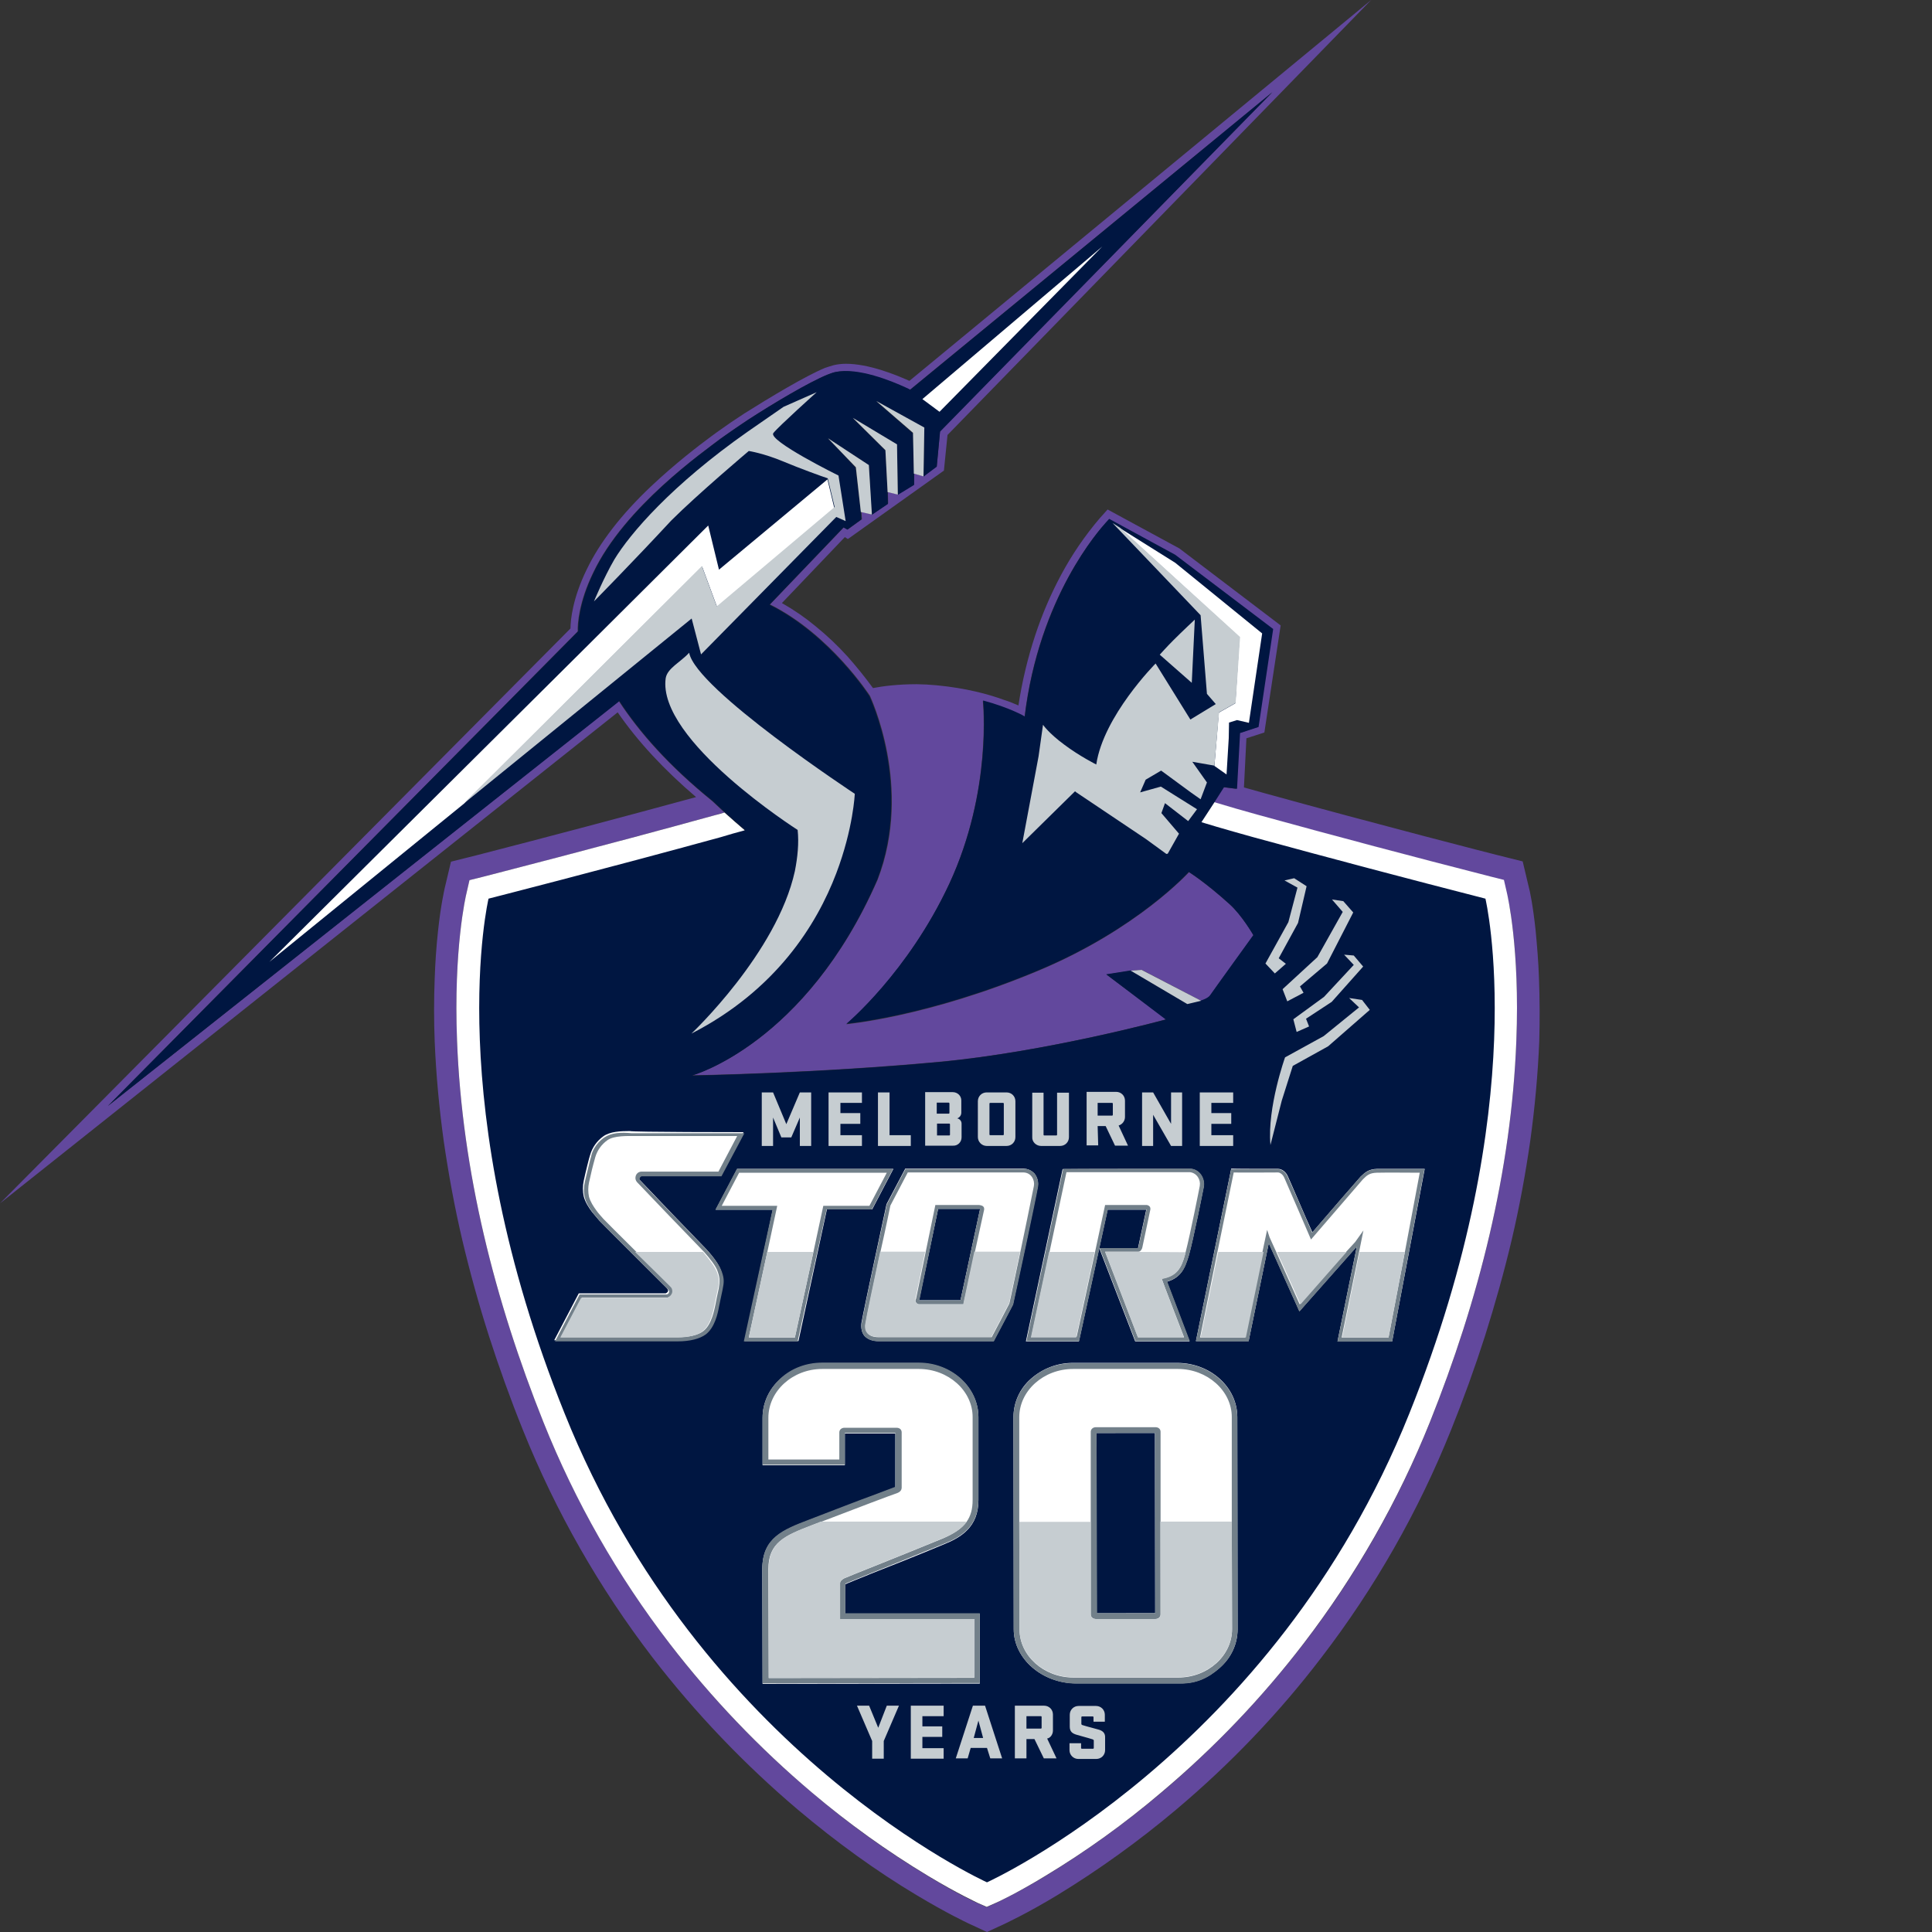
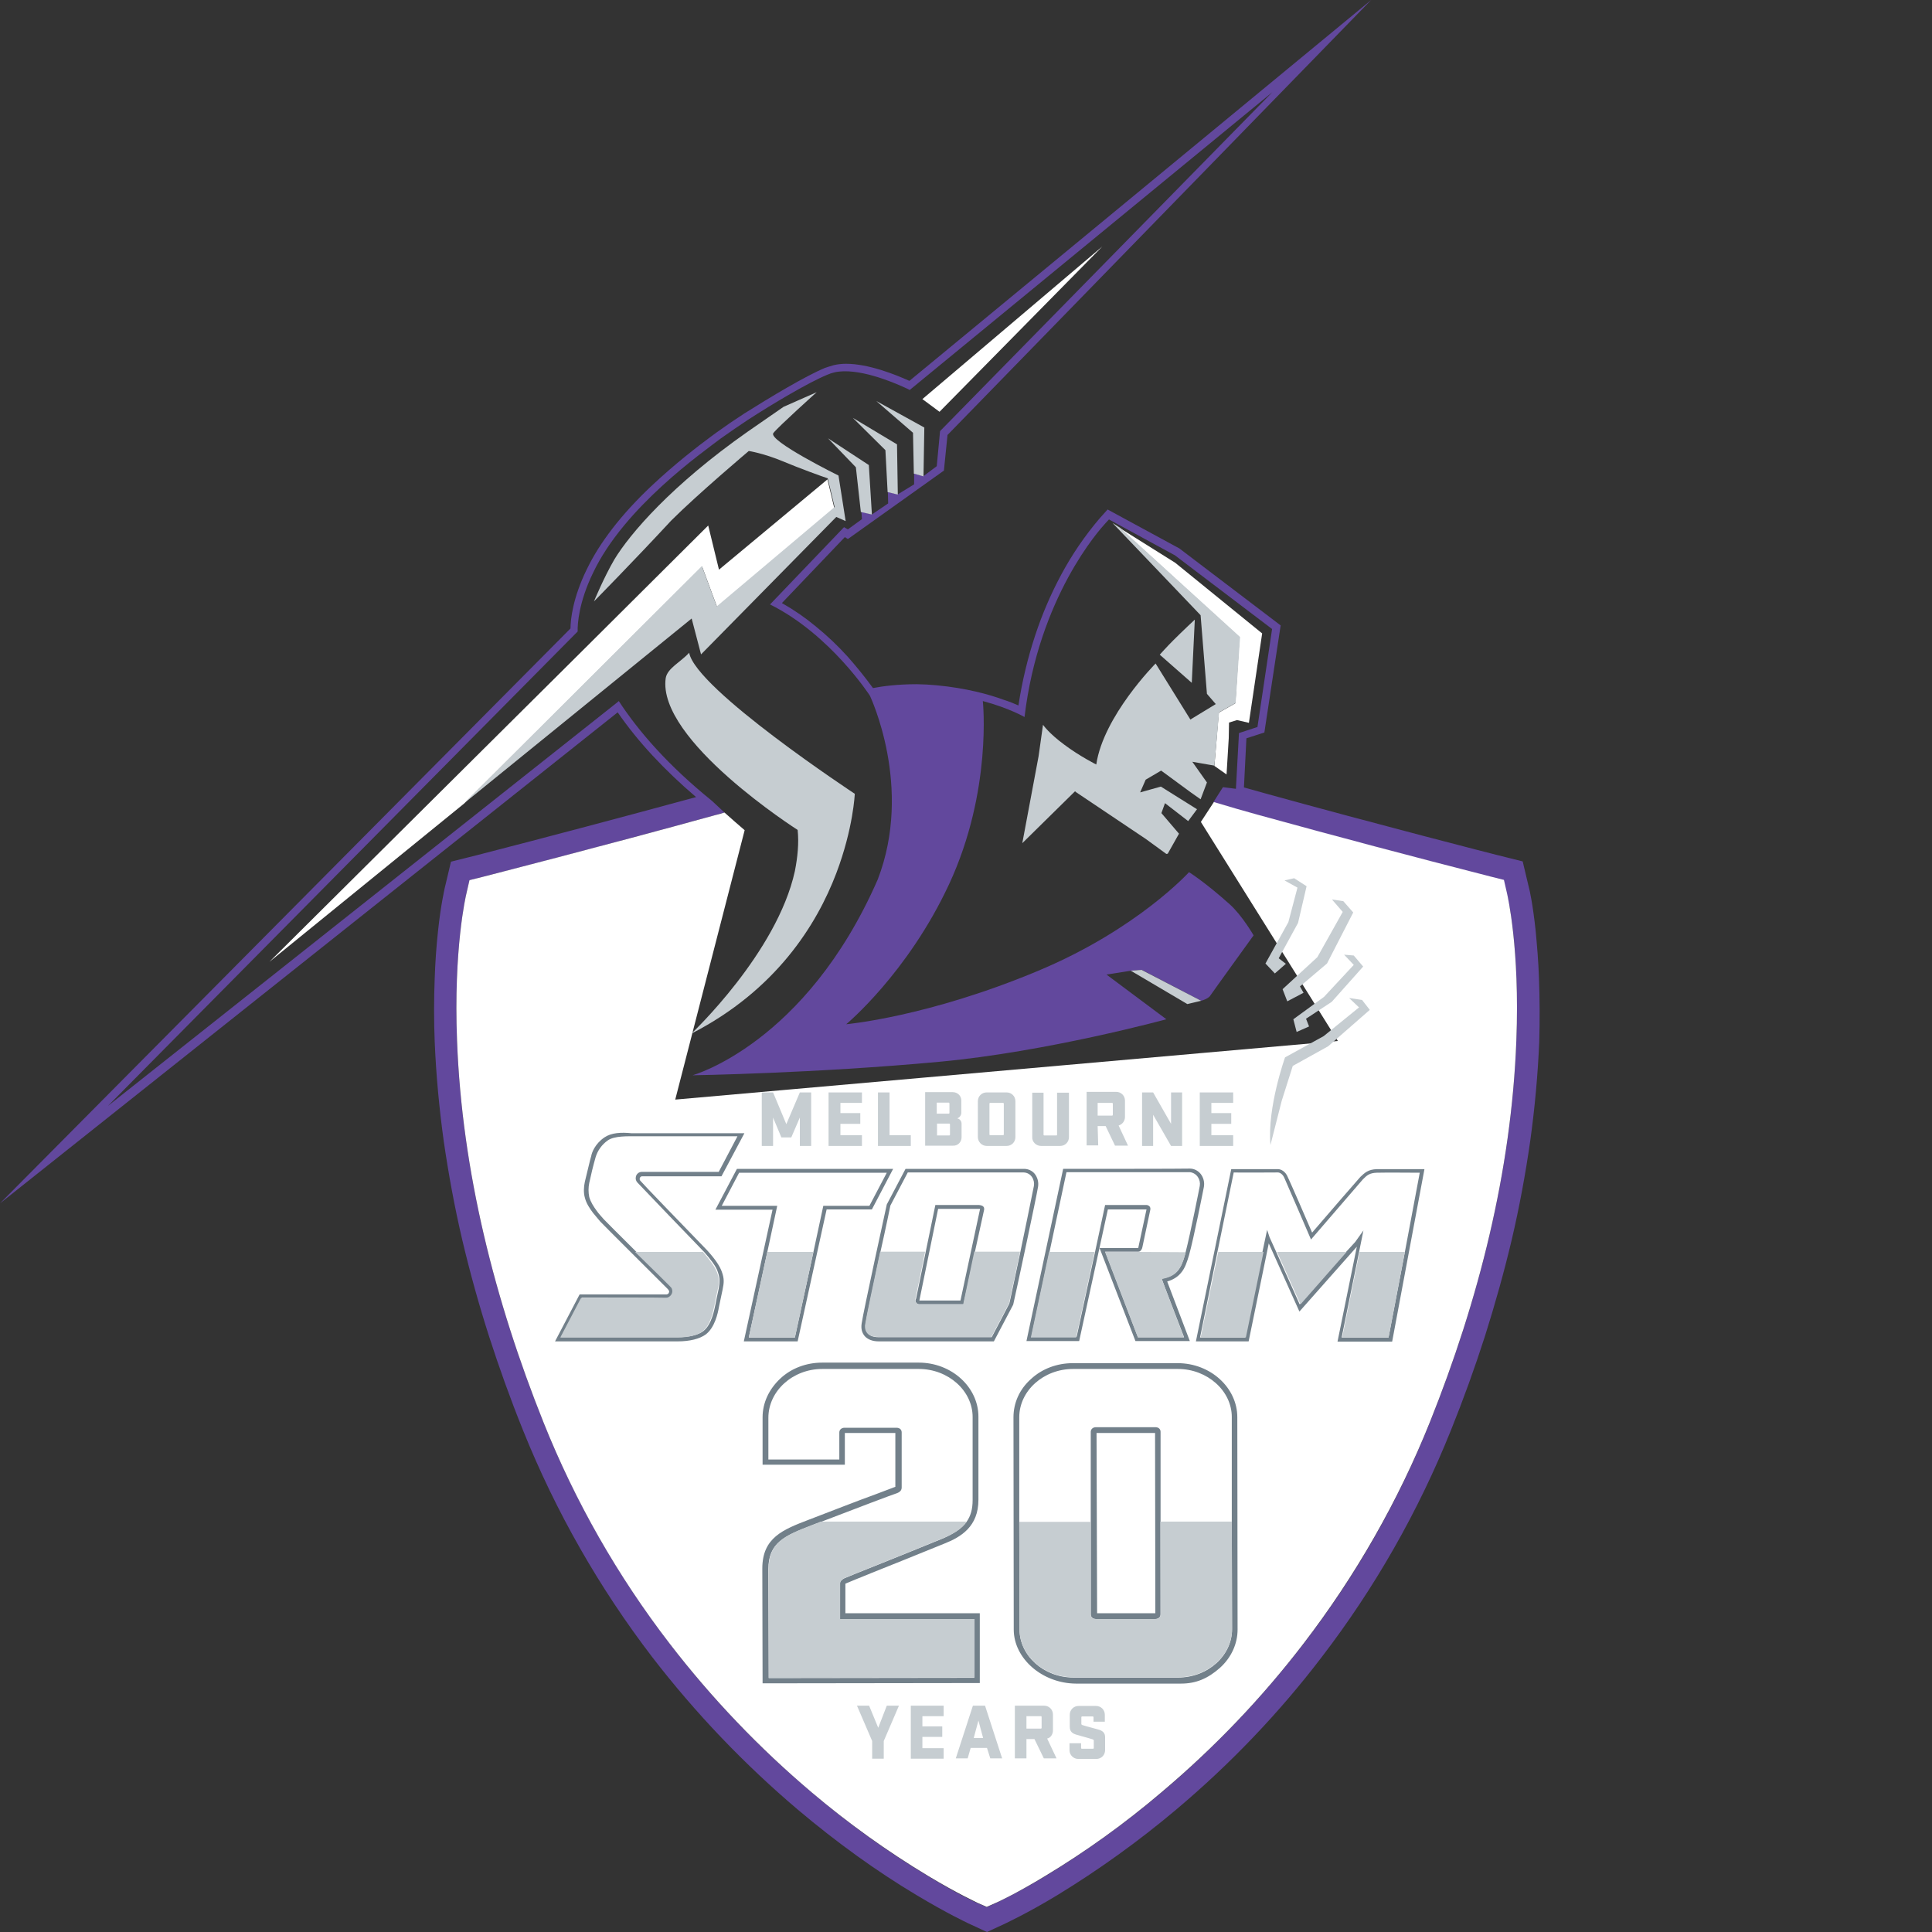
<svg xmlns="http://www.w3.org/2000/svg" version="1.1" id="Layer_1" x="0px" y="0px" viewBox="0 0 100 100" style="enable-background:new 0 0 100 100;" xml:space="preserve">
  <rect x="0" y="0" width="100" height="100" fill="#333333" stroke="none" />
  <style type="text/css">
	.st0{fill:#62489D;}
	.st1{fill:#FFFFFF;}
	.st2{fill:#001641;}
	.st3{fill:#72808A;}
	.st4{fill:#C6CDD1;}
</style>
  <path class="st0" d="M79.657,50.629c-0.028-0.858-0.1-1.672-0.171-2.443c-0.143-1.357-0.315-2.129-0.343-2.215l-0.329-1.385  l-1.371-0.343c-0.072-0.014-6.2-1.586-11.986-3.186l-1.071-0.3l0.128-2.543l0.929-0.3l0.843-5.543l-5.243-3.985l-3.714-2.015  l-0.372,0.415l-0.014,0.014c-0.775,0.906-1.451,1.892-2.014,2.943c-0.537,1.002-0.987,2.048-1.343,3.128  c-0.393,1.188-0.684,2.406-0.872,3.643c-0.2-0.085-0.457-0.2-0.785-0.3c-0.729-0.271-1.929-0.6-3.443-0.743  c-0.347-0.034-0.695-0.053-1.043-0.057c-0.957,0-1.757,0.1-2.257,0.2c-0.408-0.558-0.842-1.097-1.3-1.614  c-0.515-0.572-1.074-1.102-1.672-1.586c-0.544-0.451-1.128-0.852-1.743-1.2l3.258-3.414l0.157,0.1l4.971-3.543  l0.186-1.843L70.971,0l-23.9,19.714c-0.728-0.328-2.114-0.885-3.285-0.885c-0.229,0-0.443,0.028-0.629,0.071  c-0.171,0.043-0.314,0.1-0.457,0.143c-1,0.414-2.857,1.528-4.171,2.357c-0.489,0.316-0.971,0.645-1.443,0.986  c-0.072,0.057-0.157,0.114-0.272,0.2c-0.657,0.485-1.857,1.4-3.114,2.585c-1.557,1.472-2.671,2.929-3.329,4.3  c-0.728,1.486-0.842,2.615-0.842,3.058L0,62.286l31.971-25.415c1.043,1.515,2.415,2.986,4.058,4.386  c-3.765,1.026-7.536,2.026-11.315,3L23.343,44.6l-0.329,1.386c-0.014,0.085-0.2,0.857-0.343,2.214  c-0.087,0.812-0.144,1.627-0.171,2.443c-0.043,1.09-0.043,2.181,0,3.271c0.071,1.7,0.229,3.429,0.471,5.172  c0.243,1.671,0.558,3.4,0.958,5.1c0.397,1.679,0.859,3.342,1.385,4.985c0.515,1.6,1.1,3.229,1.757,4.858  c1.69,4.205,3.944,8.16,6.7,11.757c2.225,2.886,4.749,5.529,7.529,7.885c2,1.686,4.071,3.186,6.157,4.429  c1.572,0.943,2.557,1.4,2.672,1.457l0.957,0.443l0.957-0.443c0.1-0.057,1.086-0.5,2.671-1.457  c2.162-1.318,4.22-2.799,6.157-4.429c2.8-2.357,5.329-5,7.529-7.885c2.759-3.595,5.013-7.551,6.7-11.757  c0.644-1.598,1.23-3.218,1.757-4.858c0.529-1.671,1-3.357,1.386-4.985c0.4-1.7,0.714-3.415,0.957-5.1  c0.243-1.743,0.4-3.486,0.471-5.172c0.031-1.095,0.027-2.19-0.014-3.285L79.657,50.629z M78.486,53.871  c-0.257,6.772-1.957,13.458-4.472,19.743c-1.643,4.107-3.845,7.967-6.543,11.472c-2.171,2.821-4.638,5.403-7.357,7.7  c-1.888,1.598-3.899,3.045-6.014,4.328c-1.543,0.929-2.5,1.357-2.543,1.386l-0.486,0.214L50.586,98.5  c-0.043-0.014-1.015-0.457-2.543-1.386c-2.121-1.274-4.132-2.722-6.014-4.328c-2.723-2.294-5.19-4.876-7.358-7.7  c-2.693-3.508-4.894-7.368-6.542-11.472c-2.515-6.285-4.215-12.957-4.472-19.743c-0.186-4.771,0.457-7.5,0.486-7.628  l0.157-0.686l0.686-0.171c4.01-1.026,8.01-2.088,12-3.186c0.171-0.057,0.343-0.1,0.514-0.143l-0.643-0.6  c-2.243-1.814-3.786-3.571-4.828-5.171l-0.1,0.085L5.586,57.243L29.9,32.686c-0.014-0.372,0.057-1.515,0.8-3.043  c1.614-3.4,5.686-6.243,6.6-6.943c0.466-0.331,0.938-0.655,1.414-0.971c1.3-0.843,3.157-1.943,4.1-2.329  c0.129-0.057,0.257-0.1,0.386-0.129c1.171-0.257,2.943,0.472,3.686,0.815c0.071,0.028,0.143,0.071,0.2,0.1L65.857,4.771  l-17.2,17.543l-0.171,1.815L47.8,24.643l-0.486-0.129v0.557l-0.843,0.515l-0.514-0.115l0.014,0.586l-0.842,0.572l-0.543-0.143  l0.028,0.385L43.886,27.4l-0.2-0.114l-3.829,4c3.129,1.557,5.172,4.728,5.172,4.728c0,0.015,2.257,4.715,0.4,9.515  c-3.729,8.514-9.586,10.128-9.586,10.128s6.328-0.1,12.786-0.7c5.571-0.514,11.742-2.2,11.742-2.2l-3.1-2.314l1.272-0.2L59.1,50.2  l3.071,1.6c0,0,0.386-0.1,0.486-0.286c0.072-0.114,2.229-3.1,2.229-3.1s-0.6-1.043-1.243-1.614c-1.272-1.143-2.1-1.657-2.1-1.657  s-2.686,2.971-7.829,5.114c-5.7,2.386-9.914,2.757-9.914,2.757s3.186-2.643,5.329-7.257c2.242-4.828,1.742-9.471,1.742-9.471  c1.386,0.371,2.158,0.828,2.158,0.828c0.742-6.214,3.871-9.685,4.2-10.043l0.171-0.185l3.414,1.857l5.029,3.814l-0.757,5.072  l-0.957,0.314l-0.158,2.886L63.3,40.743l-0.5,0.786c0.771,0.228,1.543,0.457,2.329,0.671c5.785,1.6,11.957,3.171,12,3.186  l0.685,0.171l0.157,0.686C78.043,46.343,78.671,49.1,78.486,53.871z" />
  <path class="st1" d="M77.843,45.543l-0.686-0.172c-4.01-1.025-8.01-2.086-12-3.185  c-0.779-0.214-1.555-0.438-2.328-0.672l-0.672,1.029l7.092,11.339l-34.299,3.033l3.593-13.944  c-0.357-0.3-0.7-0.614-1.043-0.914c-0.171,0.057-0.343,0.1-0.514,0.143c-5.786,1.6-11.957,3.171-12,3.186l-0.686,0.171l-0.157,0.686  c-0.029,0.114-0.672,2.857-0.486,7.628c0.257,6.772,1.957,13.458,4.472,19.743c1.642,4.107,3.843,7.968,6.542,11.472  c2.172,2.821,4.638,5.402,7.358,7.7c1.886,1.597,3.897,3.04,6.014,4.314c1.543,0.929,2.5,1.357,2.543,1.386  l0.485,0.214l0.486-0.214c0.043-0.015,1.014-0.457,2.543-1.386c2.118-1.278,4.13-2.726,6.014-4.329  c2.729-2.3,5.2-4.885,7.357-7.7c2.686-3.5,4.9-7.371,6.543-11.471c2.515-6.286,4.215-12.957,4.472-19.743  c0.185-4.771-0.457-7.5-0.486-7.628C78,46.229,77.843,45.543,77.843,45.543z" />
-   <path class="st2" d="M53.043,37.085c0.757-6.214,3.886-9.685,4.2-10.042l0.171-0.186l3.415,1.857l5.071,3.843l-0.757,5.072  l-0.957,0.314l-0.157,2.886l-0.672-0.086l-0.5,0.786l-0.671,1.028c0.871,0.272,2.671,0.772,2.671,0.772  c4.001,1.094,8.011,2.155,12.029,3.185c0,0,2.514,10.6-3.943,26.657C65.9,90.743,51.086,97.429,51.086,97.429  s-14.815-6.686-21.857-24.258c-6.458-16.042-3.943-26.657-3.943-26.657s6.157-1.571,12.028-3.185  c0.415-0.129,0.829-0.243,1.257-0.358c-0.357-0.3-0.714-0.614-1.042-0.914l-0.643-0.6c-2.243-1.814-3.786-3.571-4.829-5.171  l-0.1,0.085L5.586,57.243l24.343-24.572c-0.015-0.371,0.057-1.514,0.8-3.042c1.614-3.386,5.685-6.243,6.6-6.943  c0.014-0.015,0.871-0.615,1.414-0.972c1.3-0.843,3.143-1.943,4.1-2.328c0.114-0.043,0.257-0.1,0.386-0.129  c1.185-0.257,2.942,0.472,3.685,0.814c0.072,0.029,0.143,0.072,0.2,0.1l18.743-15.4l-17.2,17.572l-0.171,1.814L47.8,24.671  l0.043-2.514l-2.486-1.386l1.9,1.658l0.057,2.114V25.1l-0.843,0.514l-0.042-2.6l-2.286-1.371l1.686,1.671l0.114,2.186l0.014,0.586  l-0.843,0.571l-0.143-2.571l-2.114-1.4l1.429,1.514l0.271,2.3l0.029,0.386l-0.729,0.528l-0.2-0.114l-3.828,4  C42.957,32.857,45,36.029,45,36.029c0,0.014,2.257,4.7,0.4,9.514c-3.714,8.514-9.586,10.128-9.586,10.128s6.315-0.1,12.786-0.7  c5.586-0.528,11.743-2.2,11.743-2.2l-3.086-2.342l1.272-0.2l2.928,1.728l0.7-0.171c0,0,0.386-0.115,0.486-0.286  c0.071-0.114,2.228-3.1,2.228-3.1s-0.6-1.043-1.242-1.614c-1.258-1.143-2.1-1.657-2.1-1.657s-2.658,2.957-7.8,5.1  c-5.7,2.385-9.915,2.757-9.915,2.757s3.186-2.657,5.329-7.257c2.243-4.829,1.743-9.472,1.743-9.472  C52.249,36.623,53.032,37.071,53.043,37.085z M43.757,83.529V82l0.1-0.043c0.172-0.071,0.543-0.228,1.086-0.443l0.171-0.071  c0.872-0.343,2.186-0.857,3.757-1.514c0.886-0.358,1.772-0.9,1.772-2.272v-4.3c0-1.543-1.386-2.8-3.086-2.8h-5  c-0.8,0-1.571,0.3-2.157,0.814c-0.588,0.504-0.928,1.24-0.929,2.015v2.457h4.258V74.2h2.614v2.786l-1.057,0.4  c-0.857,0.328-2.143,0.814-3.415,1.3c-1.342,0.514-2.414,0.928-2.414,2.528l0.014,5.943l11.243-0.014v-3.614  C50.714,83.529,43.757,83.529,43.757,83.529z M61.129,87.129c0.757,0,1.385-0.258,2.014-0.815  c0.6-0.528,0.914-1.243,0.914-1.985l-0.014-10.986c0-1.529-1.372-2.786-3.086-2.8h-5.428c-0.815,0-1.572,0.3-2.158,0.814  c-0.578,0.498-0.912,1.223-0.914,1.986l0.014,10.986c0,1.528,1.472,2.8,3.215,2.8H61.129z M59.78,74.17l-3.029,0.003  l0.012,9.329l3.028-0.004L59.78,74.17z M66.1,60.5c-0.315,0-2.357,0-2.371-0.014L61.9,69.414h2.729l1.042-5.071l1.586,3.528  l2.972-3.357l-1,4.915h2.828l1.686-8.929h-2.457c-0.457,0.014-0.629,0.186-0.857,0.4c-0.058,0.057-1.815,2.086-2.5,2.886  c-0.343-0.743-1.172-2.7-1.258-2.872c-0.114-0.285-0.342-0.414-0.514-0.414H66.1z M61.571,69.429  c-0.003-0.01-0.986-2.587-1.171-3.086c0.3-0.086,0.529-0.229,0.7-0.429c0.214-0.243,0.329-0.6,0.429-0.928  c0.242-0.843,0.742-3.4,0.771-3.543c0.041-0.238-0.021-0.482-0.171-0.672c-0.132-0.174-0.339-0.275-0.558-0.271  c-0.028,0-6.542,0-6.571,0.014l-1.9,8.915h2.743l1.486-6.815h2l-0.429,2h-2l1.857,4.815C58.757,69.429,61.571,69.429,61.571,69.429z   M51.429,69.414c0.003-0.007,1-1.871,1-1.9c0.442-2.03,0.87-4.064,1.285-6.1c0.042-0.238-0.021-0.482-0.171-0.671  c-0.145-0.155-0.345-0.247-0.557-0.257h-6.129l-0.971,1.843c0,0-1.215,5.614-1.3,6.157c-0.029,0.271,0.028,0.5,0.157,0.657  c0.157,0.171,0.4,0.271,0.728,0.271H51.429z M45.143,62.6l1.1-2.1h-8.086l-1.114,2.114H40l-1.457,6.8h2.786L42.8,62.6  C42.8,62.6,45.143,62.6,45.143,62.6z M37.3,60.829l1.186-2.229c0,0-5.786,0-5.886-0.057c-0.5,0-1.029,0.028-1.371,0.271  c-0.332,0.237-0.574,0.58-0.686,0.972c-0.043,0.114-0.229,0.857-0.329,1.328c-0.057,0.269-0.057,0.546,0,0.815  c0.086,0.314,0.257,0.571,0.429,0.8c0.043,0.057,0.314,0.371,0.371,0.442c0.057,0.072,3.415,3.415,3.486,3.486  c0.043,0.043,0.057,0.072,0.071,0.1c0.015,0.029,0.015,0.072-0.014,0.114c-0.027,0.032-0.061,0.057-0.1,0.072h-4.5  l-1.271,2.428h6.357c0.614,0,1.143-0.128,1.443-0.357c0.471-0.357,0.614-1.114,0.685-1.428c0-0.015,0.158-0.729,0.186-0.886  c0.057-0.357,0.086-0.557-0.043-0.943c-0.085-0.257-0.314-0.614-0.757-1.1c-1.158-1.194-2.311-2.394-3.457-3.6  c-0.029-0.028-0.043-0.071-0.029-0.128c0.015-0.057,0.072-0.1,0.1-0.1C33.171,60.829,37.3,60.829,37.3,60.829z M49.714,67.3  h-2.143l0.986-4.729h2.172L49.714,67.3z M24.029,41.586l-10.086,8.2L30.229,33.6l6.442-6.4l0.558,2.286l5.6-4.657  c-0.272-0.1-1.486-0.529-2.3-0.872c-1.029-0.428-1.786-0.543-1.786-0.543s-2.657,2.243-4.014,3.6c-2,2.157-4,4.186-4,4.186  s0.5-1.257,1.057-2.171c0.8-1.343,2.971-3.858,6.9-6.615c0.871-0.628,1.857-1.285,1.857-1.285l1.714-0.758  c0,0-1.943,1.758-2.243,2.115c-0.3,0.385,3.372,2.2,3.372,2.2l0.371,2.357l-0.486-0.214l-7,7.114l-0.485-1.857  C35.786,32.086,24.029,41.586,24.029,41.586z M55.657,41.029l-0.071-0.058l-2.729,2.7l0.843-4.5l0.229-1.628  c0,0,0.285,0.428,1.1,1.028c0.814,0.6,1.657,1.029,1.657,1.029c0.385-2.514,3.071-5.229,3.071-5.229l1.8,2.9l1.314-0.8l-0.457-0.528  l-0.328-4.072l-4.172-4.528l2.872,1.8l4.5,3.657l-0.672,4.629L64,37.286l-0.429,0.128l-0.014,0.8l-0.1,1.872l-0.643-0.443  l-1.143-0.2l0.729,1.114l-0.329,0.872l-0.485-0.343l-1.557-1.143l-0.8,0.471l-0.286,0.657l1.071-0.3l1.872,1.172l-0.457,0.614  l-1.2-0.928l-0.186,0.514l0.914,1.071l-0.014,0.015l-0.572,1.014L60.3,44.257L59.157,43.5C59.157,43.5,55.657,41.029,55.657,41.029z   M60.029,33.886c0,0,0.371-0.415,0.7-0.743c0.485-0.486,1.114-1.072,1.114-1.072l-0.172,3.258L60.029,33.886z M57.057,12.757  l-8.428,8.557l-0.886-0.657C47.743,20.657,57.057,12.757,57.057,12.757z" />
  <path class="st1" d="M37.114,31.414l6.072-5.1l-0.357-1.5l-5.615,4.672L36.657,27.2l-6.428,6.4L13.943,49.786l10.086-8.2  l12.314-12.257C36.343,29.329,37.114,31.414,37.114,31.414z M63.943,36.4l-0.857,0.486l-0.229,2.757l0.629,0.443L63.6,38.2  l0.014-0.8l0.415-0.129l0.614,0.143l0.686-4.628l-4.5-3.657l-2.872-1.8l6.2,5.657l-0.214,3.414L63.943,36.4z M57.057,12.757  l-9.314,7.9l0.886,0.657C48.629,21.314,57.057,12.757,57.057,12.757z" />
-   <path class="st3" d="M61.129,87.143h-5.443c-1.743-0.014-3.215-1.3-3.215-2.8l-0.014-10.986c0-0.743,0.314-1.457,0.914-1.986  c0.572-0.528,1.343-0.814,2.158-0.814h5.428c1.7,0,3.086,1.272,3.086,2.8l0.014,10.986c0,0.743-0.328,1.457-0.914,1.986  C62.514,86.886,61.9,87.143,61.129,87.143z M43.729,75.814h-4.258v-2.457c0-0.743,0.329-1.457,0.929-2.014  c0.571-0.529,1.343-0.814,2.157-0.814h5c1.7,0,3.086,1.271,3.086,2.8v4.3c0,1.385-0.9,1.928-1.772,2.271  c-1.585,0.643-2.885,1.171-3.757,1.514l-0.171,0.072c-0.543,0.214-0.914,0.371-1.086,0.443l-0.1,0.042V83.5h6.957v3.614  l-11.243,0.015l-0.014-5.943c0-1.6,1.072-2.015,2.414-2.529c1.272-0.486,2.543-0.986,3.415-1.3l1.057-0.4v-2.786h-2.614  C43.729,74.171,43.729,75.814,43.729,75.814z M47.557,70.857h-5c-1.528,0-2.786,1.143-2.786,2.529v2.157h3.672v-1.4  c0-0.143,0.114-0.243,0.271-0.243H46.4c0.171,0,0.271,0.1,0.271,0.243v2.843c0,0.128-0.057,0.228-0.242,0.3  c-0.229,0.071-2.072,0.771-3.972,1.5c-0.171,0.057-0.314,0.114-0.457,0.171c-1.371,0.529-2.229,0.886-2.229,2.257l0.015,5.643  l10.643-0.014v-3.029h-6.958v-1.828c0-0.143,0.115-0.229,0.215-0.286c0.314-0.143,2.228-0.886,5.085-2.057  c0.572-0.243,1-0.514,1.258-0.872c0.214-0.3,0.314-0.657,0.314-1.128v-4.3c0-1.357-1.257-2.486-2.786-2.486L47.557,70.857z   M60.971,70.857h-5.428c-1.529,0-2.786,1.129-2.786,2.5v5.429l0.014,5.557c0,1.357,1.258,2.486,2.786,2.486h5.429  c1.528,0,2.785-1.129,2.785-2.5l-0.014-5.558v-5.428C63.757,71.986,62.486,70.857,60.971,70.857z M59.8,83.8h-3.071  c-0.158,0-0.272-0.086-0.272-0.243v-9.443c0-0.143,0.114-0.243,0.272-0.243H59.8c0.171,0,0.271,0.1,0.271,0.243v9.443  C60.071,83.7,59.957,83.8,59.8,83.8z M59.786,74.171h-3.029l0.029,9.329H59.8L59.786,74.171z M64.629,69.429H61.9l1.829-8.915  h2.414c0.171,0,0.4,0.129,0.514,0.415c0.086,0.171,0.943,2.128,1.257,2.871c0.686-0.8,2.429-2.814,2.5-2.886  c0.229-0.214,0.4-0.385,0.857-0.4h2.458l-1.672,8.929h-2.828l1-4.914l-2.972,3.357l-1.586-3.529  C65.671,64.357,64.629,69.429,64.629,69.429z M35.086,69.429h-6.357L30,67h4.514c0.041-0.01,0.077-0.035,0.1-0.071  c0.015-0.029,0.029-0.072,0.015-0.115c-0.015-0.028-0.029-0.057-0.072-0.1c-0.071-0.071-3.428-3.414-3.486-3.485  c-0.057-0.072-0.328-0.386-0.371-0.443c-0.171-0.229-0.357-0.5-0.429-0.8c-0.071-0.243-0.057-0.557,0-0.815  c0.115-0.457,0.286-1.214,0.329-1.328c0.029-0.186,0.2-0.643,0.686-0.972c0.357-0.242,0.857-0.271,1.414-0.214h5.829l-1.186,2.229  h-4.129c-0.05,0.012-0.088,0.05-0.1,0.1c-0.014,0.043,0,0.1,0.029,0.128c0.086,0.115,2.114,2.215,3.457,3.6  c0.443,0.486,0.657,0.829,0.757,1.1C37.5,66.2,37.471,66.4,37.4,66.757c-0.029,0.157-0.186,0.857-0.186,0.886  c-0.057,0.328-0.214,1.071-0.685,1.428C36.214,69.3,35.7,69.429,35.086,69.429z M45.129,62.6h-2.343l-1.5,6.829H38.5  l1.486-6.815h-2.957l1.114-2.114h8.086C46.229,60.5,45.129,62.6,45.129,62.6z M51.443,69.429h-5.957c-0.329,0-0.572-0.1-0.729-0.272  c-0.143-0.171-0.2-0.386-0.157-0.657c0.071-0.543,1.3-6.157,1.3-6.157l0.971-1.843H53c0.229,0,0.429,0.1,0.557,0.257  c0.148,0.19,0.211,0.434,0.172,0.672c-0.086,0.542-1.1,5.285-1.286,6.1L51.443,69.429z M55.857,69.414h-2.728l1.9-8.914  c0,0,6.514,0,6.557-0.014c0.228,0,0.428,0.114,0.557,0.271c0.149,0.19,0.211,0.434,0.171,0.672  c-0.028,0.142-0.528,2.685-0.771,3.542c-0.1,0.329-0.2,0.672-0.429,0.929c-0.171,0.2-0.4,0.343-0.7,0.429  c0.186,0.498,1.167,3.074,1.172,3.085h-2.815L56.914,64.6h2l0.429-2h-2L55.857,69.414z M71.871,69.229l0.843-4.415l0.772-4.114  c0,0-1.943-0.014-2.229,0c-0.371,0.014-0.5,0.129-0.714,0.343c-0.057,0.071-2.686,3.114-2.686,3.114s-1.271-2.957-1.371-3.171  c-0.086-0.215-0.243-0.3-0.343-0.3c-0.029,0-2.243,0.014-2.286,0l-0.843,4.114l-0.9,4.429h2.329l0.9-4.429l0.243-1.143l0.128,0.386  l0.343,0.757l1.214,2.714l2.4-2.714l0.472-0.514l0.428-0.6l-0.228,1.128l-0.9,4.415C69.443,69.229,71.871,69.229,71.871,69.229z   M45.9,60.7h-7.643l-0.9,1.714h2.872l-0.515,2.4l-0.957,4.415h2.386l0.957-4.415l0.514-2.4H45L45.9,60.7z M30.114,67.171  l-1.071,2.043h6.043c0.585,0,1.057-0.114,1.314-0.314c0.443-0.343,0.571-1.114,0.629-1.371c0.014-0.086,0.128-0.643,0.171-0.829  c0.057-0.357,0.071-0.514-0.043-0.857c-0.086-0.3-0.414-0.7-0.714-1.043l-0.014-0.014c-0.215-0.215-3.372-3.5-3.458-3.6  c-0.073-0.082-0.099-0.194-0.071-0.3c0.031-0.135,0.148-0.234,0.286-0.243h4l0.971-1.843h-5.214  c-0.457,0-1.157-0.029-1.5,0.214c-0.301,0.212-0.523,0.519-0.629,0.872c-0.125,0.439-0.234,0.882-0.328,1.328  c-0.05,0.24-0.05,0.489,0,0.729c0.071,0.257,0.228,0.5,0.385,0.714c0.072,0.114,0.3,0.357,0.358,0.429  c0.028,0.028,0.842,0.857,1.7,1.7c0.9,0.885,1.785,1.771,1.785,1.771c0.043,0.057,0.1,0.1,0.115,0.172  c0.032,0.187-0.078,0.369-0.258,0.428c-0.028,0.014-0.057,0.014-0.085,0.014C34.486,67.171,30.114,67.171,30.114,67.171  z M61.586,60.671H55.2l-0.871,4.1l-0.943,4.415h2.343l0.957-4.415l0.514-2.4h2.129c0,0,0.086-0.013,0.171,0.072  c0.057,0.057,0.043,0.157,0.043,0.157l-0.414,1.957c0,0-0.015,0.1-0.086,0.172c-0.029,0.042-0.086,0.057-0.129,0.057H57.2l1.7,4.428  h2.386c-0.002-0.005-1.172-3.028-1.157-3.028c0.785-0.143,1.014-0.543,1.214-1.272c0-0.028,0.014-0.071,0.028-0.114  c0.243-0.943,0.7-3.257,0.729-3.414c0.057-0.315-0.143-0.672-0.514-0.715V60.671z M52.986,60.686h-6l-0.9,1.714  c0,0-0.229,1.129-0.515,2.4c-0.328,1.586-0.728,3.429-0.771,3.729c-0.029,0.214-0.014,0.685,0.686,0.685h5.843  c0.002-0.003,0.914-1.728,0.914-1.743c0.086-0.357,0.314-1.485,0.571-2.671c0.238-1.137,0.471-2.275,0.7-3.414  C53.571,61.071,53.371,60.7,52.986,60.686z M49.871,67.514h-2.314c-0.059-0.013-0.11-0.049-0.143-0.1  c-0.057-0.071-0.014-0.185,0-0.185l1-4.858h2.243c0.001,0,0.172,0.001,0.243,0.086c0.071,0.072,0.029,0.2,0.029,0.2l-0.472,2.157  L49.871,67.514z M50.729,62.571h-2.172l-0.971,4.743h2.128C49.714,67.314,50.729,62.571,50.729,62.571z" />
+   <path class="st3" d="M61.129,87.143h-5.443c-1.743-0.014-3.215-1.3-3.215-2.8l-0.014-10.986c0-0.743,0.314-1.457,0.914-1.986  c0.572-0.528,1.343-0.814,2.158-0.814h5.428c1.7,0,3.086,1.272,3.086,2.8l0.014,10.986c0,0.743-0.328,1.457-0.914,1.986  C62.514,86.886,61.9,87.143,61.129,87.143z M43.729,75.814h-4.258v-2.457c0-0.743,0.329-1.457,0.929-2.014  c0.571-0.529,1.343-0.814,2.157-0.814h5c1.7,0,3.086,1.271,3.086,2.8v4.3c0,1.385-0.9,1.928-1.772,2.271  c-1.585,0.643-2.885,1.171-3.757,1.514l-0.171,0.072c-0.543,0.214-0.914,0.371-1.086,0.443l-0.1,0.042V83.5h6.957v3.614  l-11.243,0.015l-0.014-5.943c0-1.6,1.072-2.015,2.414-2.529c1.272-0.486,2.543-0.986,3.415-1.3l1.057-0.4v-2.786h-2.614  C43.729,74.171,43.729,75.814,43.729,75.814z M47.557,70.857h-5c-1.528,0-2.786,1.143-2.786,2.529v2.157h3.672v-1.4  c0-0.143,0.114-0.243,0.271-0.243H46.4c0.171,0,0.271,0.1,0.271,0.243v2.843c0,0.128-0.057,0.228-0.242,0.3  c-0.229,0.071-2.072,0.771-3.972,1.5c-0.171,0.057-0.314,0.114-0.457,0.171c-1.371,0.529-2.229,0.886-2.229,2.257l0.015,5.643  l10.643-0.014v-3.029h-6.958v-1.828c0-0.143,0.115-0.229,0.215-0.286c0.314-0.143,2.228-0.886,5.085-2.057  c0.572-0.243,1-0.514,1.258-0.872c0.214-0.3,0.314-0.657,0.314-1.128v-4.3c0-1.357-1.257-2.486-2.786-2.486L47.557,70.857z   M60.971,70.857h-5.428c-1.529,0-2.786,1.129-2.786,2.5v5.429l0.014,5.557c0,1.357,1.258,2.486,2.786,2.486h5.429  c1.528,0,2.785-1.129,2.785-2.5l-0.014-5.558v-5.428C63.757,71.986,62.486,70.857,60.971,70.857z M59.8,83.8h-3.071  c-0.158,0-0.272-0.086-0.272-0.243v-9.443c0-0.143,0.114-0.243,0.272-0.243H59.8c0.171,0,0.271,0.1,0.271,0.243v9.443  C60.071,83.7,59.957,83.8,59.8,83.8z M59.786,74.171h-3.029l0.029,9.329H59.8L59.786,74.171z M64.629,69.429H61.9l1.829-8.915  h2.414c0.171,0,0.4,0.129,0.514,0.415c0.086,0.171,0.943,2.128,1.257,2.871c0.686-0.8,2.429-2.814,2.5-2.886  c0.229-0.214,0.4-0.385,0.857-0.4h2.458l-1.672,8.929h-2.828l1-4.914l-2.972,3.357l-1.586-3.529  C65.671,64.357,64.629,69.429,64.629,69.429z M35.086,69.429h-6.357L30,67h4.514c0.041-0.01,0.077-0.035,0.1-0.071  c0.015-0.029,0.029-0.072,0.015-0.115c-0.015-0.028-0.029-0.057-0.072-0.1c-0.071-0.071-3.428-3.414-3.486-3.485  c-0.057-0.072-0.328-0.386-0.371-0.443c-0.171-0.229-0.357-0.5-0.429-0.8c-0.071-0.243-0.057-0.557,0-0.815  c0.115-0.457,0.286-1.214,0.329-1.328c0.029-0.186,0.2-0.643,0.686-0.972c0.357-0.242,0.857-0.271,1.414-0.214h5.829l-1.186,2.229  h-4.129c-0.05,0.012-0.088,0.05-0.1,0.1c-0.014,0.043,0,0.1,0.029,0.128c0.086,0.115,2.114,2.215,3.457,3.6  c0.443,0.486,0.657,0.829,0.757,1.1C37.5,66.2,37.471,66.4,37.4,66.757c-0.029,0.157-0.186,0.857-0.186,0.886  c-0.057,0.328-0.214,1.071-0.685,1.428C36.214,69.3,35.7,69.429,35.086,69.429z M45.129,62.6h-2.343l-1.5,6.829H38.5  l1.486-6.815h-2.957l1.114-2.114h8.086C46.229,60.5,45.129,62.6,45.129,62.6z M51.443,69.429h-5.957c-0.329,0-0.572-0.1-0.729-0.272  c-0.143-0.171-0.2-0.386-0.157-0.657c0.071-0.543,1.3-6.157,1.3-6.157l0.971-1.843H53c0.229,0,0.429,0.1,0.557,0.257  c0.148,0.19,0.211,0.434,0.172,0.672c-0.086,0.542-1.1,5.285-1.286,6.1L51.443,69.429z M55.857,69.414h-2.728l1.9-8.914  c0,0,6.514,0,6.557-0.014c0.228,0,0.428,0.114,0.557,0.271c0.149,0.19,0.211,0.434,0.171,0.672  c-0.028,0.142-0.528,2.685-0.771,3.542c-0.1,0.329-0.2,0.672-0.429,0.929c-0.171,0.2-0.4,0.343-0.7,0.429  c0.186,0.498,1.167,3.074,1.172,3.085h-2.815L56.914,64.6h2l0.429-2h-2L55.857,69.414z M71.871,69.229l0.843-4.415l0.772-4.114  c0,0-1.943-0.014-2.229,0c-0.371,0.014-0.5,0.129-0.714,0.343c-0.057,0.071-2.686,3.114-2.686,3.114s-1.271-2.957-1.371-3.171  c-0.086-0.215-0.243-0.3-0.343-0.3c-0.029,0-2.243,0.014-2.286,0l-0.843,4.114l-0.9,4.429h2.329l0.9-4.429l0.243-1.143l0.128,0.386  l0.343,0.757l1.214,2.714l2.4-2.714l0.472-0.514l0.428-0.6l-0.228,1.128l-0.9,4.415C69.443,69.229,71.871,69.229,71.871,69.229z   M45.9,60.7h-7.643l-0.9,1.714h2.872l-0.515,2.4l-0.957,4.415h2.386l0.957-4.415l0.514-2.4H45L45.9,60.7z M30.114,67.171  l-1.071,2.043h6.043c0.585,0,1.057-0.114,1.314-0.314c0.443-0.343,0.571-1.114,0.629-1.371c0.014-0.086,0.128-0.643,0.171-0.829  c0.057-0.357,0.071-0.514-0.043-0.857c-0.086-0.3-0.414-0.7-0.714-1.043c-0.215-0.215-3.372-3.5-3.458-3.6  c-0.073-0.082-0.099-0.194-0.071-0.3c0.031-0.135,0.148-0.234,0.286-0.243h4l0.971-1.843h-5.214  c-0.457,0-1.157-0.029-1.5,0.214c-0.301,0.212-0.523,0.519-0.629,0.872c-0.125,0.439-0.234,0.882-0.328,1.328  c-0.05,0.24-0.05,0.489,0,0.729c0.071,0.257,0.228,0.5,0.385,0.714c0.072,0.114,0.3,0.357,0.358,0.429  c0.028,0.028,0.842,0.857,1.7,1.7c0.9,0.885,1.785,1.771,1.785,1.771c0.043,0.057,0.1,0.1,0.115,0.172  c0.032,0.187-0.078,0.369-0.258,0.428c-0.028,0.014-0.057,0.014-0.085,0.014C34.486,67.171,30.114,67.171,30.114,67.171  z M61.586,60.671H55.2l-0.871,4.1l-0.943,4.415h2.343l0.957-4.415l0.514-2.4h2.129c0,0,0.086-0.013,0.171,0.072  c0.057,0.057,0.043,0.157,0.043,0.157l-0.414,1.957c0,0-0.015,0.1-0.086,0.172c-0.029,0.042-0.086,0.057-0.129,0.057H57.2l1.7,4.428  h2.386c-0.002-0.005-1.172-3.028-1.157-3.028c0.785-0.143,1.014-0.543,1.214-1.272c0-0.028,0.014-0.071,0.028-0.114  c0.243-0.943,0.7-3.257,0.729-3.414c0.057-0.315-0.143-0.672-0.514-0.715V60.671z M52.986,60.686h-6l-0.9,1.714  c0,0-0.229,1.129-0.515,2.4c-0.328,1.586-0.728,3.429-0.771,3.729c-0.029,0.214-0.014,0.685,0.686,0.685h5.843  c0.002-0.003,0.914-1.728,0.914-1.743c0.086-0.357,0.314-1.485,0.571-2.671c0.238-1.137,0.471-2.275,0.7-3.414  C53.571,61.071,53.371,60.7,52.986,60.686z M49.871,67.514h-2.314c-0.059-0.013-0.11-0.049-0.143-0.1  c-0.057-0.071-0.014-0.185,0-0.185l1-4.858h2.243c0.001,0,0.172,0.001,0.243,0.086c0.071,0.072,0.029,0.2,0.029,0.2l-0.472,2.157  L49.871,67.514z M50.729,62.571h-2.172l-0.971,4.743h2.128C49.714,67.314,50.729,62.571,50.729,62.571z" />
  <path class="st4" d="M56.743,91.043h-0.935c-0.248-0.002-0.449-0.203-0.451-0.451v-0.363h0.6v0.242  c0,0.029,0.014,0.043,0.043,0.043h0.571c0.029,0,0.043-0.014,0.043-0.043v-0.385c0-0.029-0.028-0.043-0.057-0.057  c-0.071-0.029-0.3-0.086-0.8-0.229c-0.257-0.071-0.386-0.171-0.386-0.429v-0.614c0-0.257,0.2-0.457,0.458-0.457h0.9  c0.257,0,0.457,0.2,0.457,0.457v0.357H56.6v-0.228c0-0.029-0.014-0.043-0.043-0.043h-0.543c-0.028,0-0.043,0.014-0.043,0.043v0.343  c0,0.028,0.015,0.042,0.043,0.057c0.043,0.014,0.272,0.085,0.815,0.228c0.228,0.057,0.385,0.172,0.371,0.429v0.643  C57.2,90.843,57,91.043,56.743,91.043z M45.743,91.029h-0.6v-0.915l-0.786-1.828h0.629l0.471,1.143l0.443-1.143h0.629  l-0.786,1.828C45.743,90.114,45.743,91.029,45.743,91.029z M48.843,88.829h-1.1v0.528h1.028V89.9h-1.028v0.586h1.1v0.543h-1.7  v-2.743h1.7C48.843,88.286,48.843,88.829,48.843,88.829z M51.871,91.014h-0.614l-0.171-0.543h-0.843l-0.157,0.543h-0.615  l0.886-2.728h0.629L51.871,91.014z M53.129,91.014h-0.6v-2.728h1.514c0.257,0,0.457,0.2,0.457,0.457v0.828  c0,0.2-0.129,0.386-0.3,0.415l0.486,1.028h-0.657l-0.486-1h-0.414C53.129,90.014,53.129,91.014,53.129,91.014z M50.886,89.957  l-0.243-0.9l-0.243,0.9H50.886z M53.871,88.829h-0.742v0.642h0.742c0.029,0,0.043-0.014,0.043-0.042v-0.558  C53.914,88.843,53.9,88.829,53.871,88.829z M50.443,83.8v3.029L39.8,86.843L39.786,81.2c0-1.371,0.857-1.729,2.228-2.257  c0.143-0.057,0.286-0.1,0.457-0.186h7.572c-0.257,0.372-0.672,0.629-1.257,0.872c-2.857,1.171-4.772,1.914-5.086,2.057  c-0.114,0.043-0.214,0.143-0.214,0.285V83.8C43.486,83.8,50.443,83.8,50.443,83.8z M60.986,86.814h-5.429  c-1.514,0-2.786-1.114-2.786-2.485l-0.014-5.558h3.7v4.786c0,0.143,0.114,0.243,0.272,0.243H59.8c0.171,0,0.271-0.1,0.271-0.243  l-0.014-4.8h3.7l0.014,5.557C63.771,85.686,62.514,86.814,60.986,86.814z M71.871,69.229h-2.4l0.9-4.429h2.343L71.871,69.229z   M35.043,69.229H29l1.071-2.043h4.372c0.043,0,0.057,0,0.086-0.015c0.185-0.057,0.314-0.242,0.257-0.428  c-0.015-0.072-0.057-0.114-0.115-0.172c0,0-0.885-0.885-1.8-1.771h3.515l0.014,0.014c0.3,0.357,0.614,0.757,0.714,1.043  c0.129,0.357,0.115,0.514,0.043,0.857c-0.061,0.275-0.118,0.552-0.171,0.829c-0.057,0.257-0.186,1.028-0.629,1.371  C36.1,69.114,35.614,69.229,35.043,69.229z M61.286,69.229H58.9L57.2,64.8h1.671l2.5,0.014  c0,0.029-0.014,0.072-0.028,0.115c-0.2,0.742-0.443,1.142-1.214,1.271L61.286,69.229z M41.143,69.229h-2.386l0.957-4.429H42.1  C42.1,64.8,41.143,69.229,41.143,69.229z M55.7,69.229h-2.343L54.3,64.8h2.357C56.657,64.8,55.7,69.229,55.7,69.229z   M64.486,69.229h-2.343l0.914-4.429H65.4C65.4,64.8,64.486,69.229,64.486,69.229z M51.314,69.2h-5.843  c-0.714,0-0.728-0.457-0.685-0.686c0.043-0.3,0.428-2.143,0.771-3.728h2.329l-0.5,2.428c0,0-0.043,0.115,0.014,0.186  c0.014,0.029,0.057,0.1,0.143,0.1h2.314l0.572-2.714H52.8c-0.257,1.185-0.486,2.314-0.571,2.671  C52.229,67.471,51.32,69.19,51.314,69.2z M67.314,67.514L66.1,64.8h3.6L67.314,67.514z M59.686,59.314h-0.572v-2.771h0.572  l0.928,1.628v-1.628h0.572v2.771h-0.572L59.686,57.7V59.314z M63.829,57.086H62.7v0.528h1.029v0.557H62.7v0.586h1.129v0.557H62.1  v-2.771h1.729C63.829,56.543,63.829,57.086,63.829,57.086z M52.1,59.314h-1.029c-0.251-0.003-0.454-0.206-0.457-0.457V57  c0-0.257,0.2-0.457,0.457-0.457H52.1c0.257,0,0.457,0.2,0.457,0.457v1.857C52.557,59.114,52.357,59.314,52.1,59.314z M40.014,59.314  h-0.585v-2.771h0.585l0.686,1.643l0.7-1.643h0.586v2.771H41.4v-1.471l-0.443,1.028h-0.514l-0.429-1.028V59.314z M46.043,58.757h1.1  v0.557h-1.7v-2.771h0.6C46.043,56.543,46.043,58.757,46.043,58.757z M54.871,59.314h-0.985c-0.257,0-0.472-0.214-0.457-0.457v-2.3  h0.585v2.172c0,0.028,0.015,0.042,0.043,0.042h0.614c0.029,0,0.043-0.014,0.043-0.042v-2.172h0.615v2.3  C55.329,59.114,55.129,59.314,54.871,59.314z M44.614,57.086H43.5v0.528h1.029v0.557H43.5v0.586h1.114v0.557h-1.728v-2.771  h1.728C44.614,56.543,44.614,57.086,44.614,57.086z M49.314,56.529c0.243,0,0.443,0.185,0.443,0.428V57.6  c-0.003,0.131-0.089,0.247-0.214,0.286c0.131,0.024,0.227,0.138,0.228,0.271v0.714c0,0.243-0.2,0.443-0.442,0.429  h-1.443v-2.771C47.886,56.529,49.314,56.529,49.314,56.529z M56.843,59.286h-0.6v-2.772h1.528c0.258,0,0.458,0.2,0.458,0.457v0.843  c-0,0.204-0.134,0.384-0.329,0.443l0.486,1.043h-0.672l-0.485-1.014h-0.415L56.843,59.286z M66.514,54.729  c0,0-0.928,2.6-0.757,4.514v0.028l0.586-2.3l0.571-1.8l1.829-1.014l2.157-1.886l-0.4-0.514l-0.671-0.1l0.514,0.486l-1.829,1.486  C68.514,53.629,66.514,54.729,66.514,54.729z M49.129,58.157H48.5v0.614h0.629c0.028,0,0.042-0.014,0.042-0.042V58.2  C49.171,58.172,49.157,58.157,49.129,58.157z M51.914,57.086h-0.657c-0.029,0-0.043,0.014-0.043,0.043v1.585  c0,0.029,0.015,0.043,0.043,0.043h0.657c0.029,0,0.043-0.014,0.043-0.043v-1.585C51.957,57.1,51.943,57.086,51.914,57.086z   M57.557,57.086h-0.743v0.657h0.743c0.029,0,0.043-0.014,0.043-0.043v-0.571C57.6,57.1,57.586,57.086,57.557,57.086z   M49.1,57.071h-0.614v0.572H49.1c0.029,0,0.043-0.014,0.043-0.043v-0.486C49.143,57.1,49.129,57.072,49.1,57.071z M41.143,45.086  c-0.929,4.243-5.357,8.414-5.357,8.414c4.371-2.243,6.485-5.629,7.5-8.3c0.885-2.329,0.957-4.114,0.957-4.114  s-8.229-5.415-8.572-7.3c-0.442,0.485-1.128,0.8-1.214,1.314c-0.457,3.214,6.829,7.857,6.829,7.857  C41.357,43.643,41.286,44.357,41.143,45.086z M70.071,49.943L68.529,51.6l-1.586,1.157l0.171,0.657l0.643-0.285l-0.157-0.4  l1.329-0.872l1.628-1.828l-0.486-0.572l-0.5-0.043L70.071,49.943z M62.171,51.8l-3.085-1.6l-0.557,0.043l2.928,1.728  C61.457,51.971,62.171,51.8,62.171,51.8z M66.386,51.2l0.243,0.629l0.842-0.443l-0.185-0.329l1.4-1.186l1.357-2.642l-0.514-0.586  l-0.586-0.086l0.557,0.643l-1.314,2.343C68.186,49.543,66.386,51.2,66.386,51.2z M65.5,49.871l0.486,0.515l0.571-0.5  L66.186,49.6l1-1.829l0.443-1.9l-0.643-0.414l-0.5,0.114l0.671,0.372l-0.471,1.786C66.686,47.729,65.5,49.871,65.5,49.871z   M60.371,44.2l0.072-0.014l0.571-1.015l0.015-0.014l-0.915-1.071l0.186-0.515l1.2,0.929l0.457-0.614l-1.871-1.172l-1.072,0.3  l0.286-0.657l0.8-0.471l1.557,1.143l0.486,0.342l0.328-0.871l-0.757-1.071l1.143,0.2l0.243-2.758l0.857-0.485l0.229-3.415  l-6.215-5.657l-0.385-0.243l4.557,4.772l0.328,4.071l0.458,0.529l-1.315,0.8l-1.8-2.9c0,0-2.7,2.714-3.071,5.228  c0,0-0.857-0.428-1.657-1.028c-0.815-0.6-1.1-1.029-1.1-1.029l-0.229,1.629l-0.843,4.5l2.729-2.686l0.071,0.057l3.6,2.415  C59.314,43.429,60.371,44.2,60.371,44.2z M35.8,32.014l0.486,1.857l7-7.114l0.485,0.214L43.4,24.614c0,0-3.671-1.814-3.371-2.2  c0.285-0.357,2.242-2.114,2.242-2.114l-1.714,0.757L38.7,22.343c-3.929,2.757-6.086,5.271-6.9,6.614  c-0.543,0.929-1.057,2.172-1.057,2.172s2-2.029,4-4.186c1.357-1.357,4.014-3.6,4.014-3.6s0.757,0.114,1.786,0.543  c0.814,0.343,2.028,0.785,2.3,0.871l0.357,1.486l-6.1,5.143L36.329,29.3l-12.3,12.271L35.8,32.014z M61.843,32.071  c0,0-0.614,0.572-1.114,1.072c-0.329,0.328-0.7,0.743-0.7,0.743l1.657,1.457C61.686,35.343,61.843,32.071,61.843,32.071z   M45.129,26.629h-0.015L44.557,26.5L44.3,24.186l-1.443-1.5l2.114,1.385C44.971,24.071,45.129,26.629,45.129,26.629z M44.143,21.629  l1.686,1.671l0.114,2.171l0.528,0.129L46.429,23C46.429,23,44.143,21.629,44.143,21.629z M45.357,20.757l1.9,1.643l0.043,2.114  l0.5,0.143l0.043-2.528L45.357,20.757z" />
</svg>